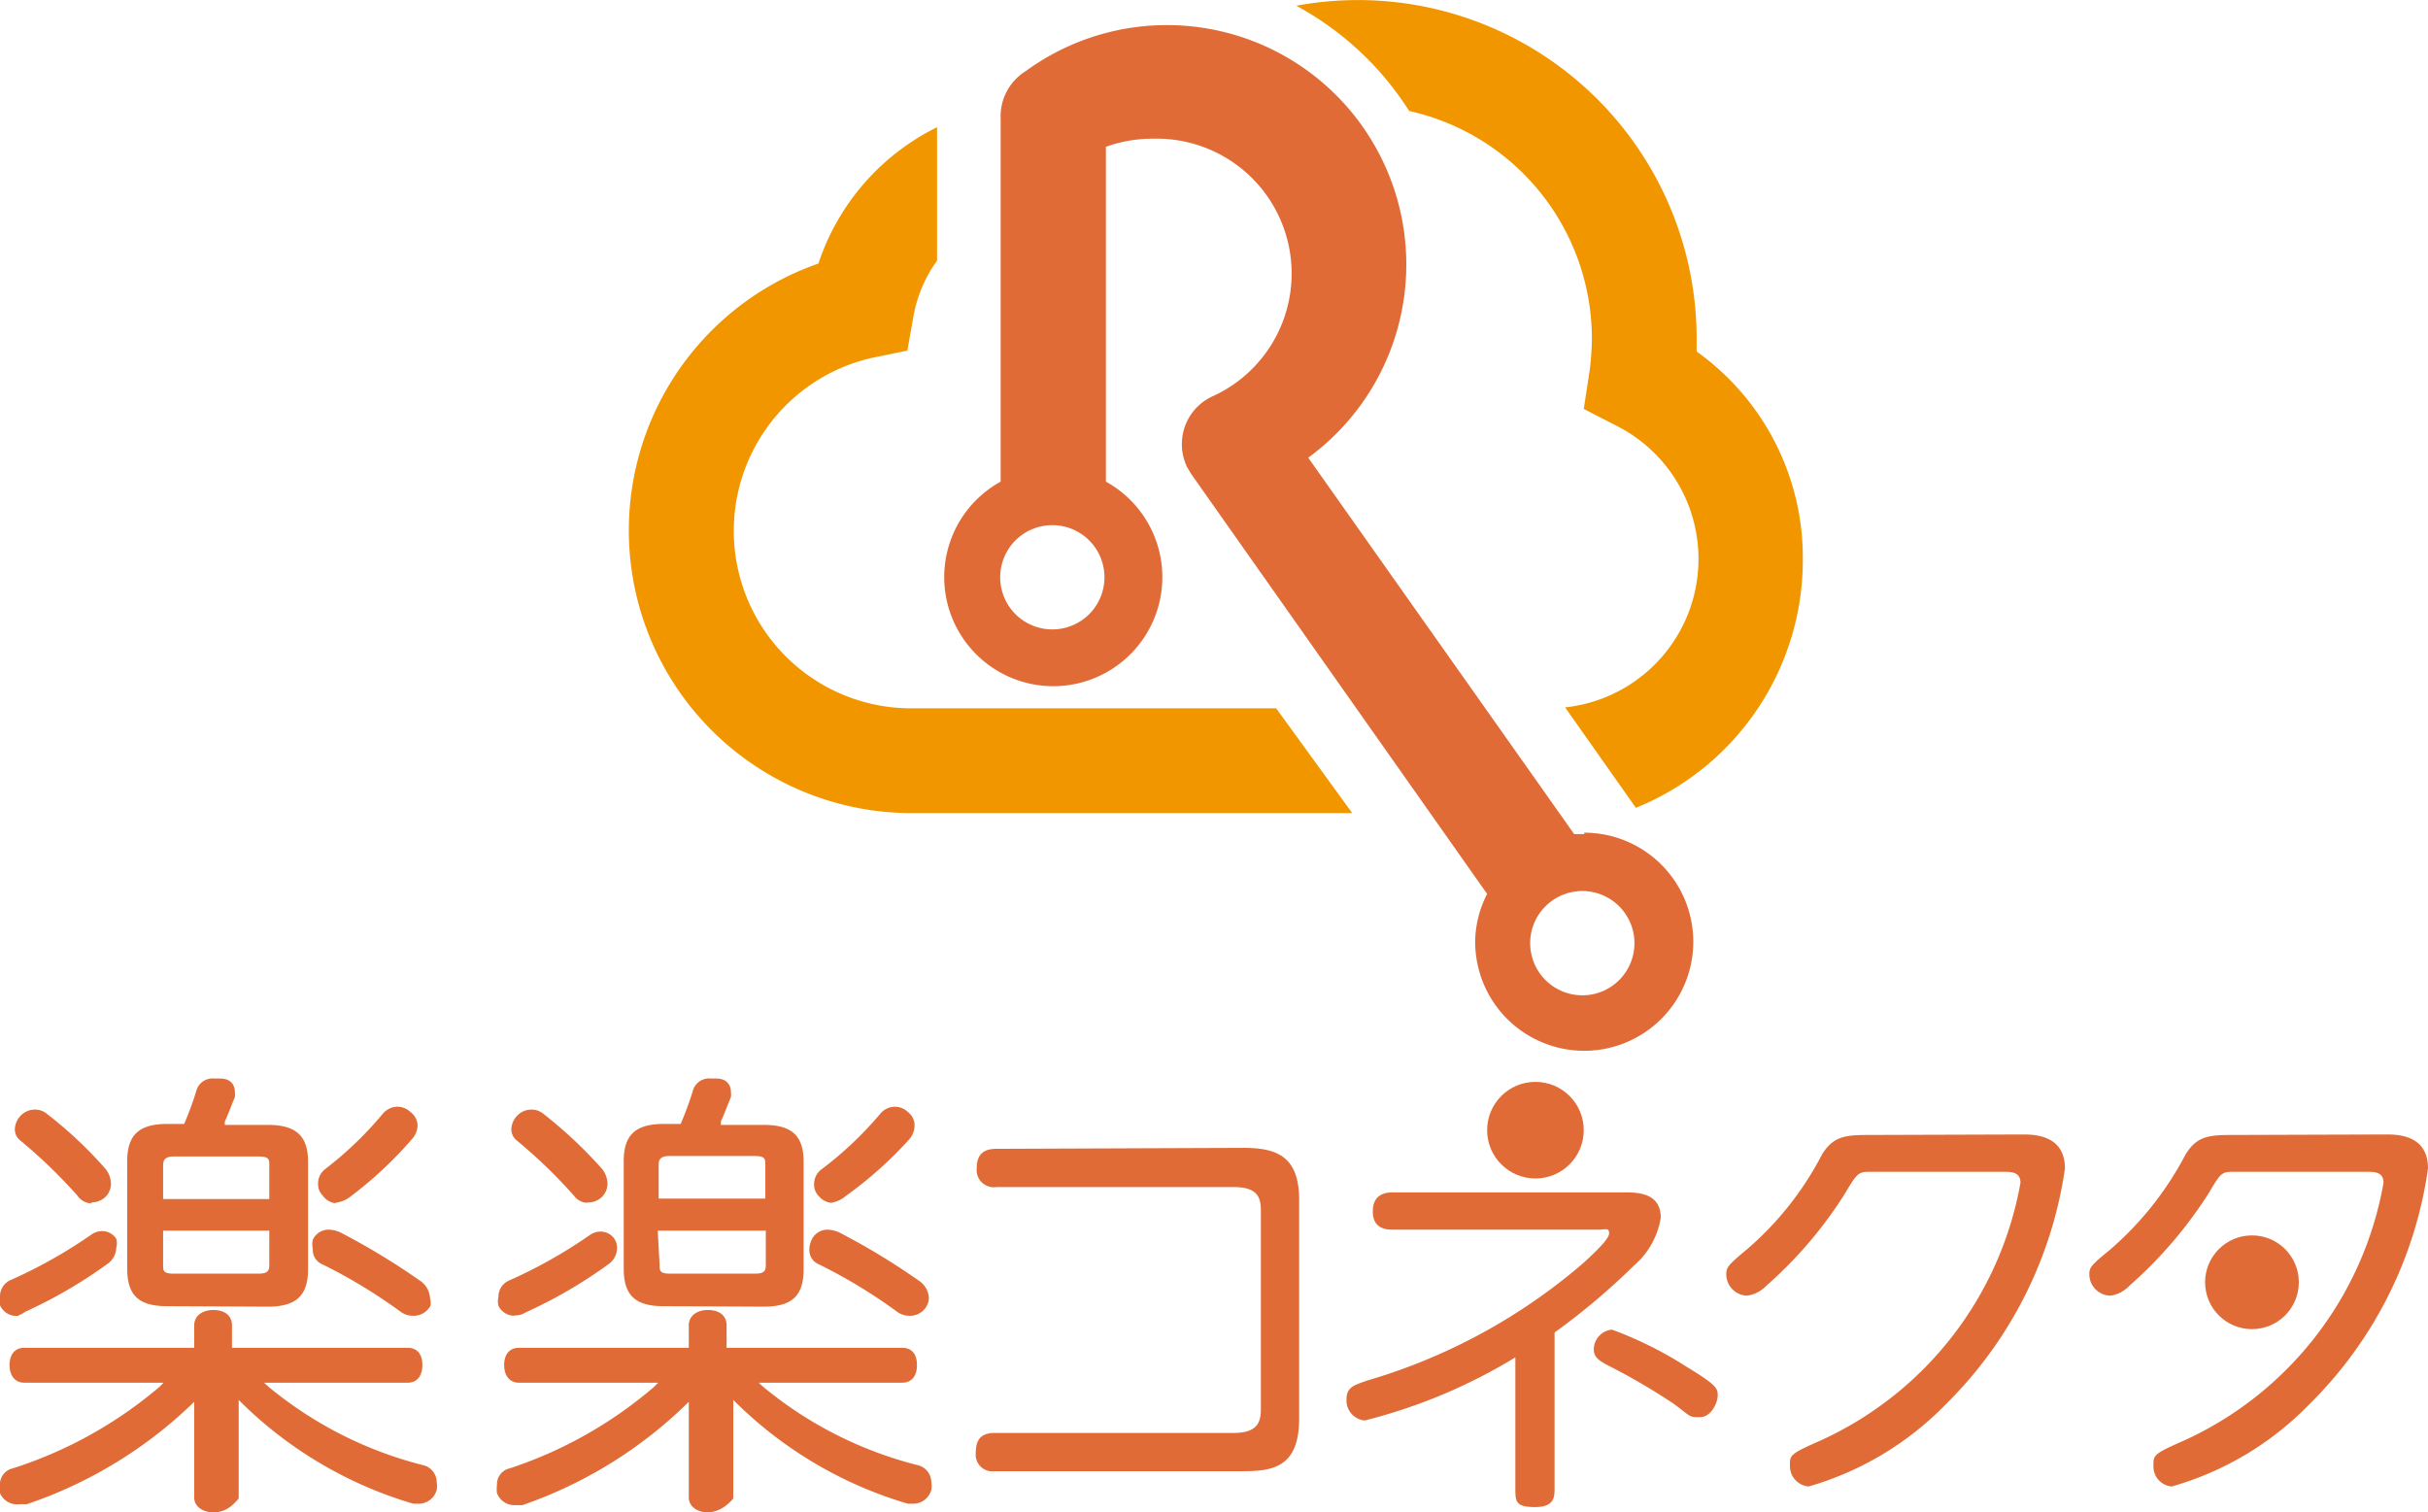
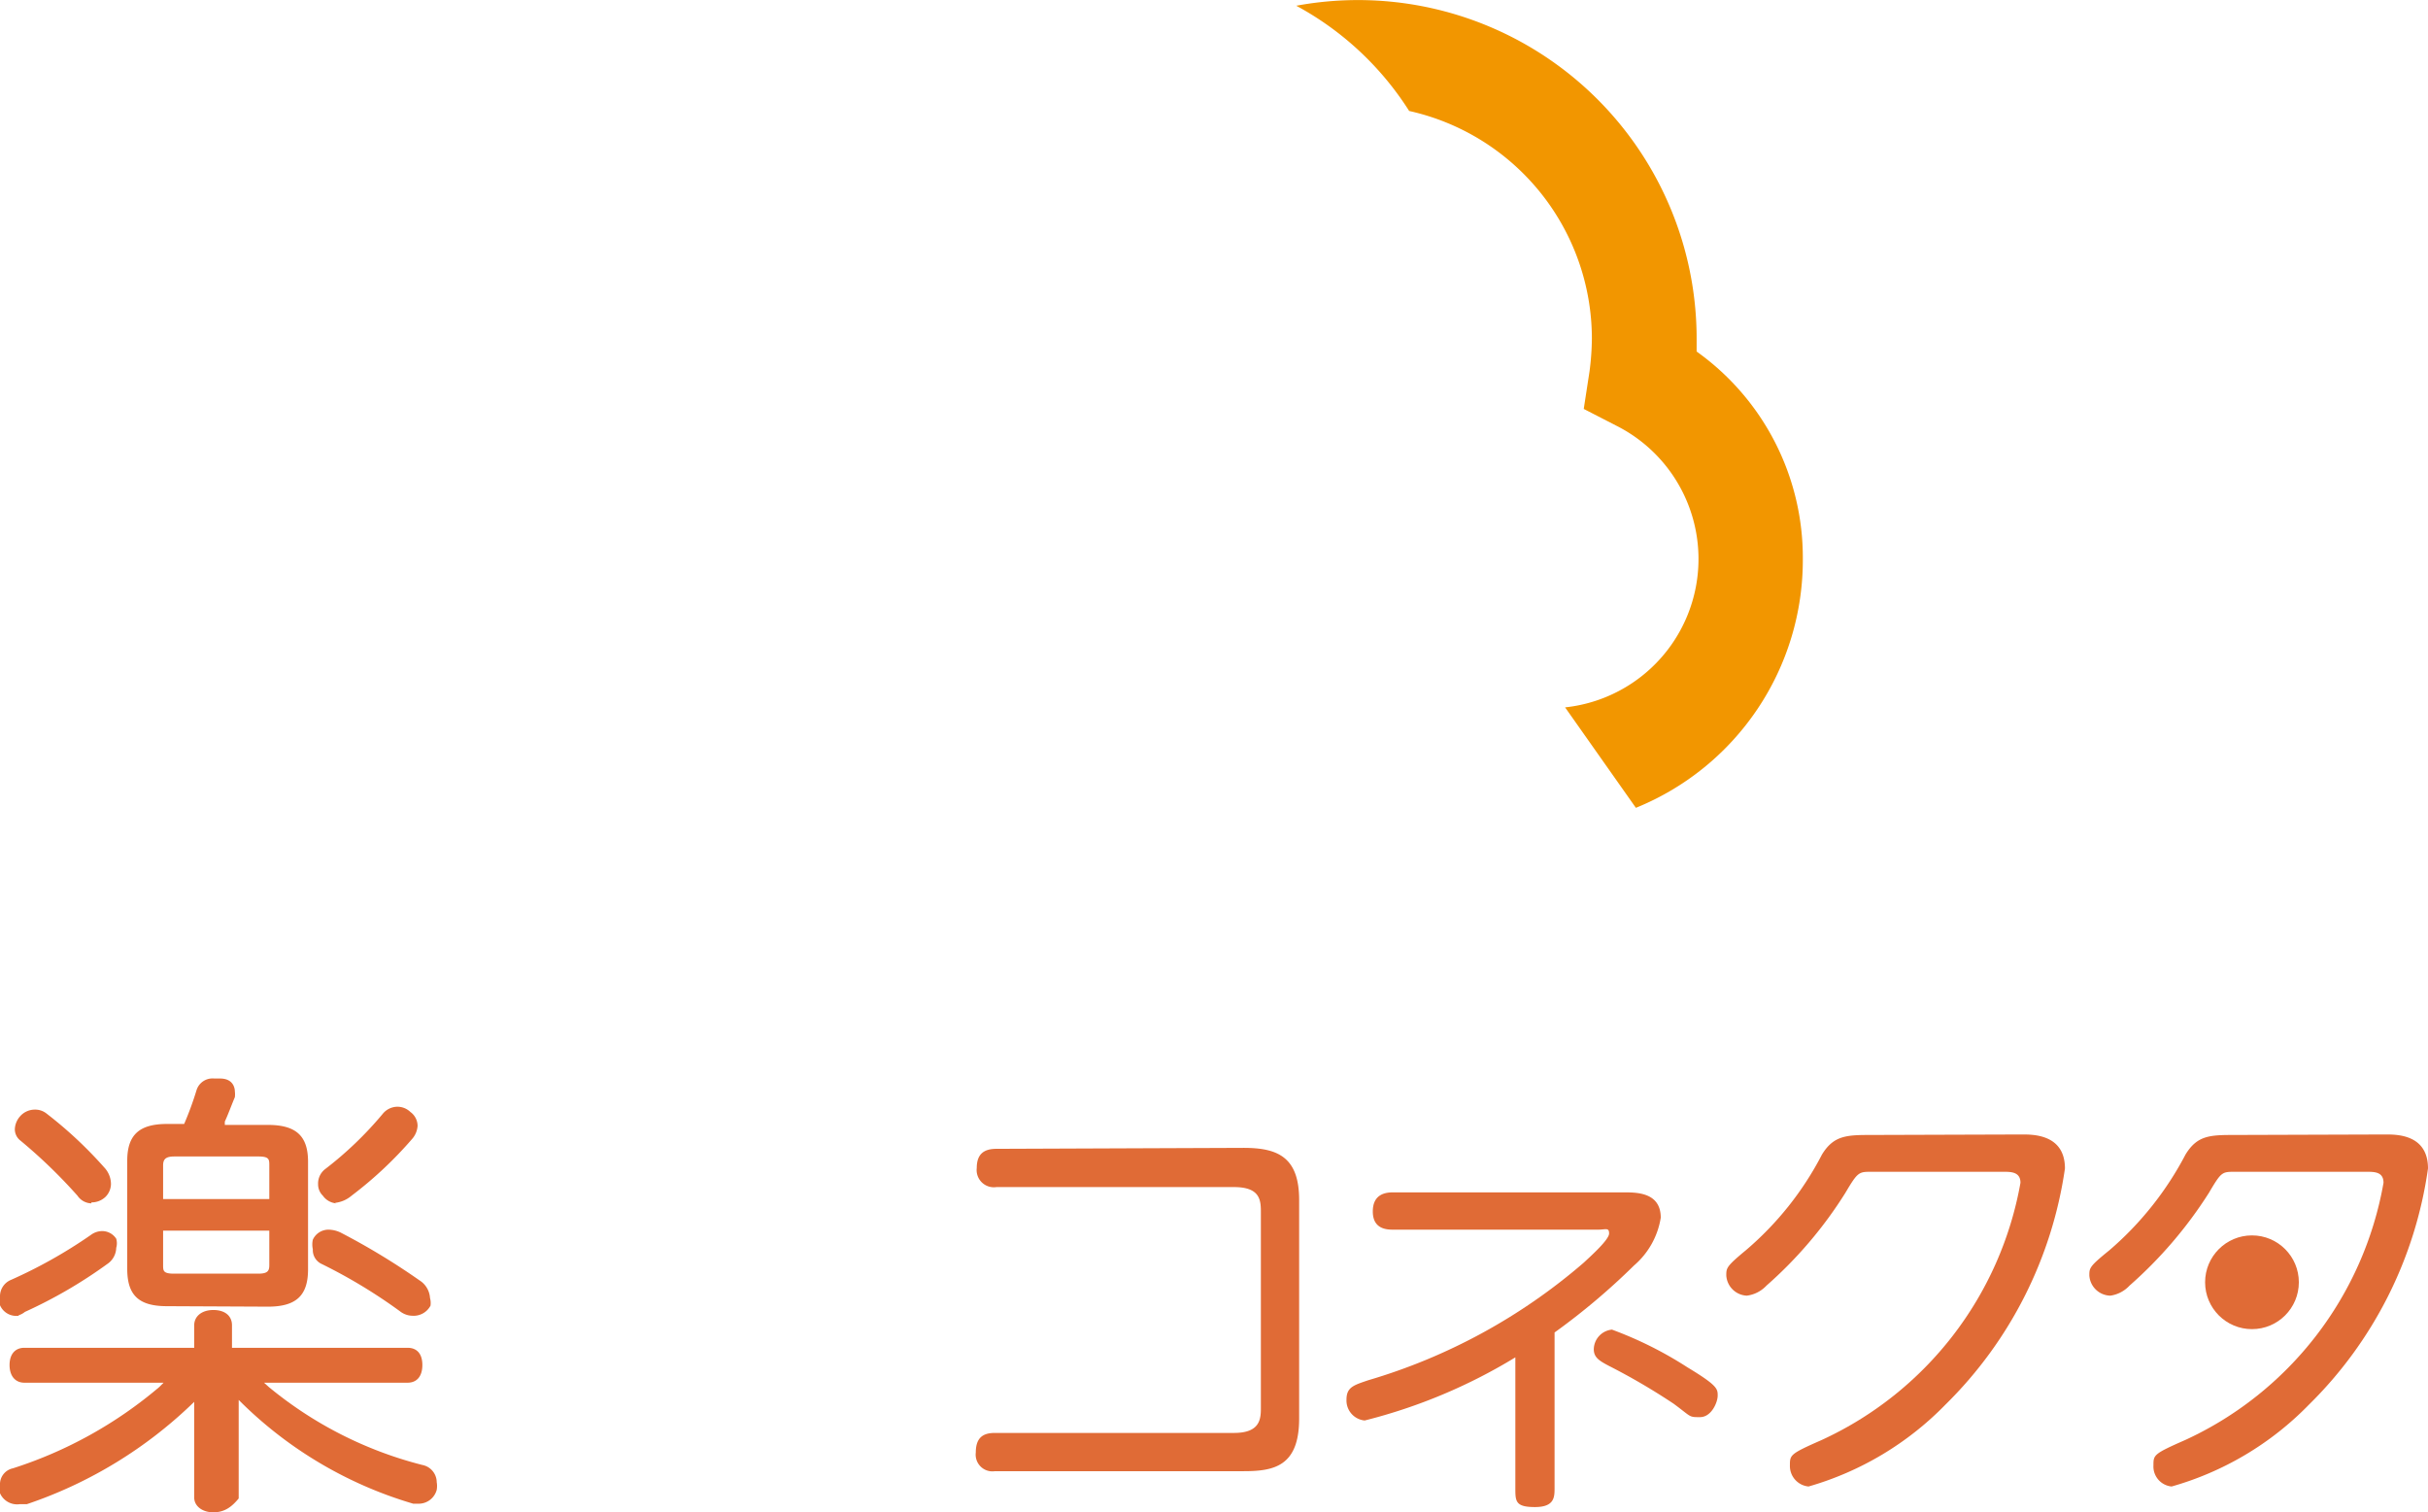
<svg xmlns="http://www.w3.org/2000/svg" viewBox="0 0 50.76 31.62">
  <defs>
    <style>.cls-1{fill:#f29600;}.cls-2{fill:#e16b37;}.cls-3{fill:#e06b36;}</style>
  </defs>
  <g id="レイヤー_2" data-name="レイヤー 2">
    <g id="productdata">
-       <path class="cls-1" d="M26.68,14.81H19a3.71,3.71,0,0,1-.76-7.33l.73-.15.13-.74a2.85,2.85,0,0,1,.49-1.14V2.66a4.89,4.89,0,0,0-2.48,2.85A5.91,5.91,0,0,0,19,17h9.27Z" />
      <path class="cls-1" d="M35.47,7.35c0-.09,0-.19,0-.28A7.08,7.08,0,0,0,27.1.12a6.39,6.39,0,0,1,2.36,2.2,4.88,4.88,0,0,1,3.82,4.75,5.49,5.49,0,0,1-.05.7l-.12.78.7.36a3.12,3.12,0,0,1-1.09,5.88l1.48,2.1a5.59,5.59,0,0,0,3.49-5.21A5.29,5.29,0,0,0,35.47,7.35Z" />
-       <path class="cls-2" d="M33.12,17.44h-.21L27.35,9.57a5,5,0,0,0-5.91-8.08,1.11,1.11,0,0,0-.52,1v7.58a2.28,2.28,0,1,0,2.2,0v-7a2.85,2.85,0,0,1,1-.17A2.82,2.82,0,0,1,25.32,8.3a1.1,1.1,0,0,0-.5,1.47l.09.15h0l6.18,8.77a2.24,2.24,0,0,0-.25,1,2.28,2.28,0,1,0,2.28-2.28ZM22,13.16a1.09,1.09,0,1,1,1.09-1.09A1.09,1.09,0,0,1,22,13.16Zm11.08,7.65a1.09,1.09,0,1,1,1.09-1.09A1.09,1.09,0,0,1,33.12,20.81Z" />
      <path class="cls-3" d="M26,24c.71,0,1.16.19,1.16,1.09v4.57c0,1-.53,1.1-1.16,1.1h-5.2a.35.35,0,0,1-.4-.39c0-.32.16-.41.4-.41h5c.56,0,.56-.31.56-.54V25.36c0-.25,0-.54-.56-.54H20.83a.36.36,0,0,1-.41-.4c0-.29.15-.4.41-.4Z" />
      <path class="cls-3" d="M32.5,31.11c0,.19,0,.4-.41.4s-.41-.12-.41-.4V28.38a11.34,11.34,0,0,1-3.15,1.32.42.42,0,0,1-.38-.44c0-.26.16-.3.45-.4a12.13,12.13,0,0,0,4.51-2.46c.15-.14.53-.48.53-.61s-.07-.08-.23-.08H29.13c-.12,0-.43,0-.43-.38s.29-.4.43-.4h4.81c.28,0,.78,0,.78.53a1.66,1.66,0,0,1-.56,1,14.06,14.06,0,0,1-1.66,1.4Zm1.2-3.31a8,8,0,0,1,1.58.79c.63.38.63.45.63.59s-.13.45-.37.45-.17,0-.55-.28a13.34,13.34,0,0,0-1.35-.79c-.21-.11-.32-.18-.32-.35A.42.42,0,0,1,33.7,27.8Z" />
      <path class="cls-3" d="M42.28,23.72c.23,0,.89,0,.89.71a8.66,8.66,0,0,1-2.5,4.94,6.5,6.5,0,0,1-2.86,1.71.43.43,0,0,1-.39-.44c0-.22,0-.24.66-.53a7.33,7.33,0,0,0,4.16-5.38c0-.23-.2-.23-.36-.23H39.13c-.27,0-.29,0-.55.44a8.8,8.8,0,0,1-1.65,1.94.68.68,0,0,1-.41.21.45.45,0,0,1-.43-.42c0-.16,0-.19.41-.53a6.62,6.62,0,0,0,1.59-2c.25-.41.53-.41,1.06-.41Z" />
      <path class="cls-3" d="M4.46,31.62c-.23,0-.4-.13-.4-.31v-2l0,0A9.24,9.24,0,0,1,.56,31.45H.41A.39.39,0,0,1,0,31.22a.61.61,0,0,1,0-.17.34.34,0,0,1,.27-.35A8.91,8.91,0,0,0,3.33,29l.09-.09H.51c-.19,0-.31-.14-.31-.37s.12-.36.31-.36H4.06v-.47c0-.19.16-.32.4-.32s.39.12.39.32v.47H8.52c.2,0,.31.13.31.36s-.11.37-.31.37h-3l.1.09a8.21,8.21,0,0,0,3.21,1.63.37.37,0,0,1,.3.36.47.47,0,0,1,0,.16.39.39,0,0,1-.38.29l-.11,0h0a8.56,8.56,0,0,1-3.65-2.17l0,0v2.06C4.85,31.5,4.7,31.62,4.46,31.62Zm4.16-4.11a.43.43,0,0,1-.24-.08,11,11,0,0,0-1.65-1,.32.32,0,0,1-.19-.31.46.46,0,0,1,0-.2.36.36,0,0,1,.33-.21.61.61,0,0,1,.25.06,14.52,14.52,0,0,1,1.65,1,.47.47,0,0,1,.22.37A.38.38,0,0,1,9,27.3.4.4,0,0,1,8.62,27.51Zm-8.23,0A.37.37,0,0,1,0,27.29a.58.58,0,0,1,0-.18.37.37,0,0,1,.23-.35,10.13,10.13,0,0,0,1.67-.94.4.4,0,0,1,.23-.08.35.35,0,0,1,.3.16.34.34,0,0,1,0,.19.42.42,0,0,1-.19.34,9.91,9.91,0,0,1-1.72,1A.39.39,0,0,1,.39,27.5Zm3.1-.2c-.59,0-.83-.23-.83-.78V24.27c0-.54.25-.77.83-.77h.36v0a6.77,6.77,0,0,0,.26-.71.35.35,0,0,1,.37-.24H4.6c.29,0,.31.22.31.27a.5.5,0,0,1,0,.12c-.08.19-.14.36-.21.51l0,.07h.9c.59,0,.84.23.84.77v2.25c0,.55-.25.78-.84.78Zm-.08-.86c0,.12,0,.18.23.18H5.4c.2,0,.23-.06.23-.18v-.72H3.41Zm2.22-1.38v-.7c0-.13,0-.19-.23-.19H3.64c-.19,0-.23.07-.23.19v.7Zm1.4.09A.38.38,0,0,1,6.75,25a.33.33,0,0,1-.1-.24.38.38,0,0,1,.14-.31A7.54,7.54,0,0,0,8,23.29a.4.4,0,0,1,.3-.15.39.39,0,0,1,.28.11.36.36,0,0,1,.15.29.46.46,0,0,1-.12.28A8.23,8.23,0,0,1,7.35,25,.64.64,0,0,1,7,25.15Zm-5.12,0A.36.36,0,0,1,1.62,25,10.86,10.86,0,0,0,.43,23.85a.3.3,0,0,1-.12-.24.43.43,0,0,1,.11-.27.41.41,0,0,1,.31-.14.38.38,0,0,1,.24.08,8.74,8.74,0,0,1,1.21,1.13.51.51,0,0,1,.14.34.39.39,0,0,1-.11.27A.42.42,0,0,1,1.91,25.14Z" />
-       <path class="cls-3" d="M14.79,31.62c-.22,0-.39-.13-.39-.31v-2l0,0a9.24,9.24,0,0,1-3.48,2.16h-.15a.39.39,0,0,1-.38-.25.61.61,0,0,1,0-.17.34.34,0,0,1,.27-.35A8.91,8.91,0,0,0,13.67,29l.09-.09H10.85c-.19,0-.31-.14-.31-.37s.12-.36.31-.36H14.4v-.47c0-.19.16-.32.4-.32s.39.12.39.32v.47h3.67c.2,0,.31.13.31.36s-.11.37-.31.37h-3l.1.09a8.21,8.21,0,0,0,3.21,1.63.37.37,0,0,1,.3.36.47.47,0,0,1,0,.16.39.39,0,0,1-.38.29l-.11,0h0a8.56,8.56,0,0,1-3.65-2.17l0,0v2.06C15.19,31.5,15,31.62,14.79,31.62ZM19,27.51a.43.43,0,0,1-.24-.08,11,11,0,0,0-1.65-1,.32.32,0,0,1-.19-.31.46.46,0,0,1,.05-.2.36.36,0,0,1,.33-.21.65.65,0,0,1,.25.06,14.52,14.52,0,0,1,1.65,1,.47.47,0,0,1,.22.37.38.38,0,0,1-.06.19A.4.4,0,0,1,19,27.51Zm-8.23,0a.37.37,0,0,1-.35-.21.39.39,0,0,1,0-.18.37.37,0,0,1,.23-.35,10.13,10.13,0,0,0,1.67-.94.4.4,0,0,1,.23-.08.35.35,0,0,1,.3.16.34.34,0,0,1,.05.19.42.42,0,0,1-.19.34,9.91,9.91,0,0,1-1.72,1A.39.39,0,0,1,10.73,27.5Zm3.1-.2c-.59,0-.83-.23-.83-.78V24.27c0-.54.25-.77.83-.77h.36v0a6.77,6.77,0,0,0,.26-.71.35.35,0,0,1,.37-.24h.11c.29,0,.31.22.31.27a.5.5,0,0,1,0,.12c-.08.19-.14.36-.21.51l0,.07h.9c.59,0,.83.23.83.77v2.25c0,.55-.24.78-.83.78Zm-.08-.86c0,.12,0,.18.23.18h1.76c.2,0,.23-.06.23-.18v-.72H13.75ZM16,25.06v-.7c0-.13,0-.19-.23-.19H14c-.19,0-.23.07-.23.19v.7Zm1.4.09a.38.38,0,0,1-.28-.14.33.33,0,0,1-.1-.24.38.38,0,0,1,.14-.31,7.54,7.54,0,0,0,1.24-1.17.4.4,0,0,1,.3-.15.39.39,0,0,1,.28.11.35.35,0,0,1,.14.29.45.45,0,0,1-.11.28A8.23,8.23,0,0,1,17.69,25,.64.64,0,0,1,17.37,25.15Zm-5.12,0A.36.36,0,0,1,12,25a10.86,10.86,0,0,0-1.19-1.15.3.3,0,0,1-.12-.24.43.43,0,0,1,.11-.27.41.41,0,0,1,.31-.14.38.38,0,0,1,.24.08,9.34,9.34,0,0,1,1.21,1.13.51.51,0,0,1,.14.34.39.39,0,0,1-.11.27A.42.42,0,0,1,12.25,25.14Z" />
      <path class="cls-3" d="M49.88,23.72c.23,0,.88,0,.88.71a8.61,8.61,0,0,1-2.49,4.94,6.46,6.46,0,0,1-2.87,1.71.42.42,0,0,1-.38-.44c0-.22,0-.24.66-.53a7.31,7.31,0,0,0,4.15-5.38c0-.23-.19-.23-.36-.23H46.73c-.28,0-.29,0-.55.44a9,9,0,0,1-1.66,1.94.68.68,0,0,1-.4.21.45.45,0,0,1-.44-.42c0-.16,0-.19.42-.53a6.77,6.77,0,0,0,1.59-2c.25-.41.52-.41,1.06-.41Z" />
      <circle class="cls-3" cx="47.08" cy="26.81" r="0.98" />
-       <circle class="cls-3" cx="32.1" cy="23.63" r="1.01" />
    </g>
  </g>
</svg>